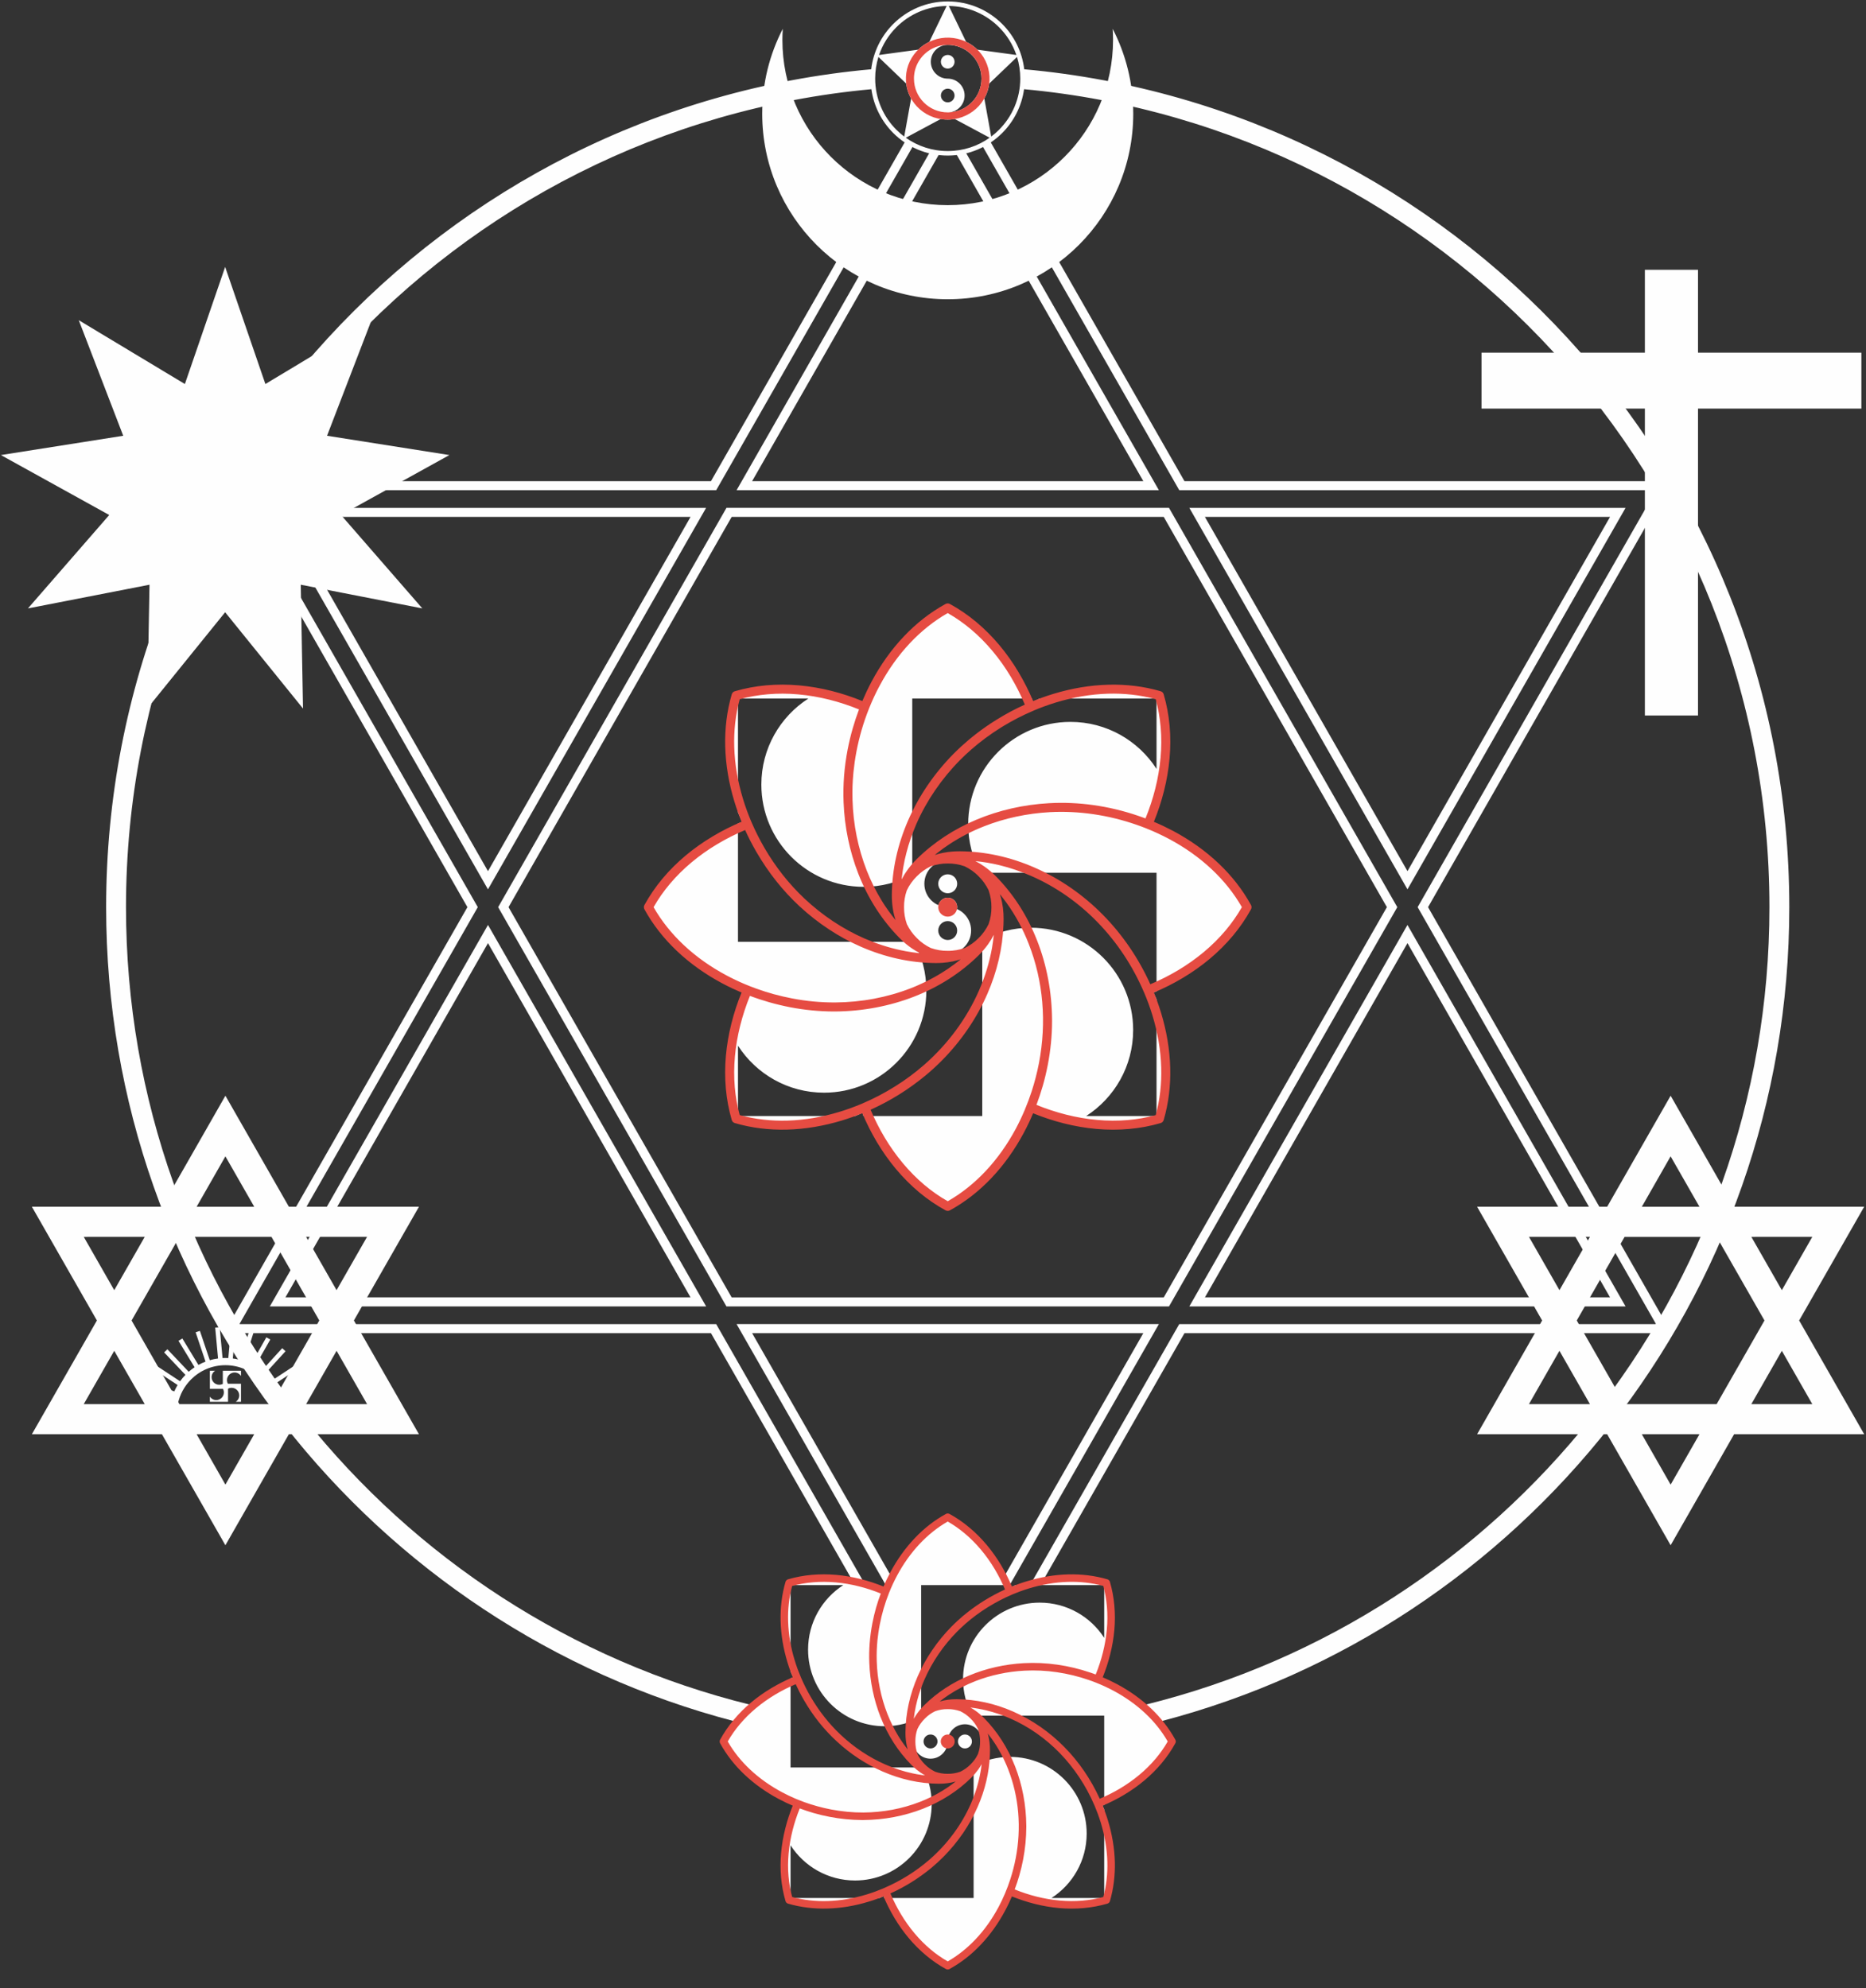
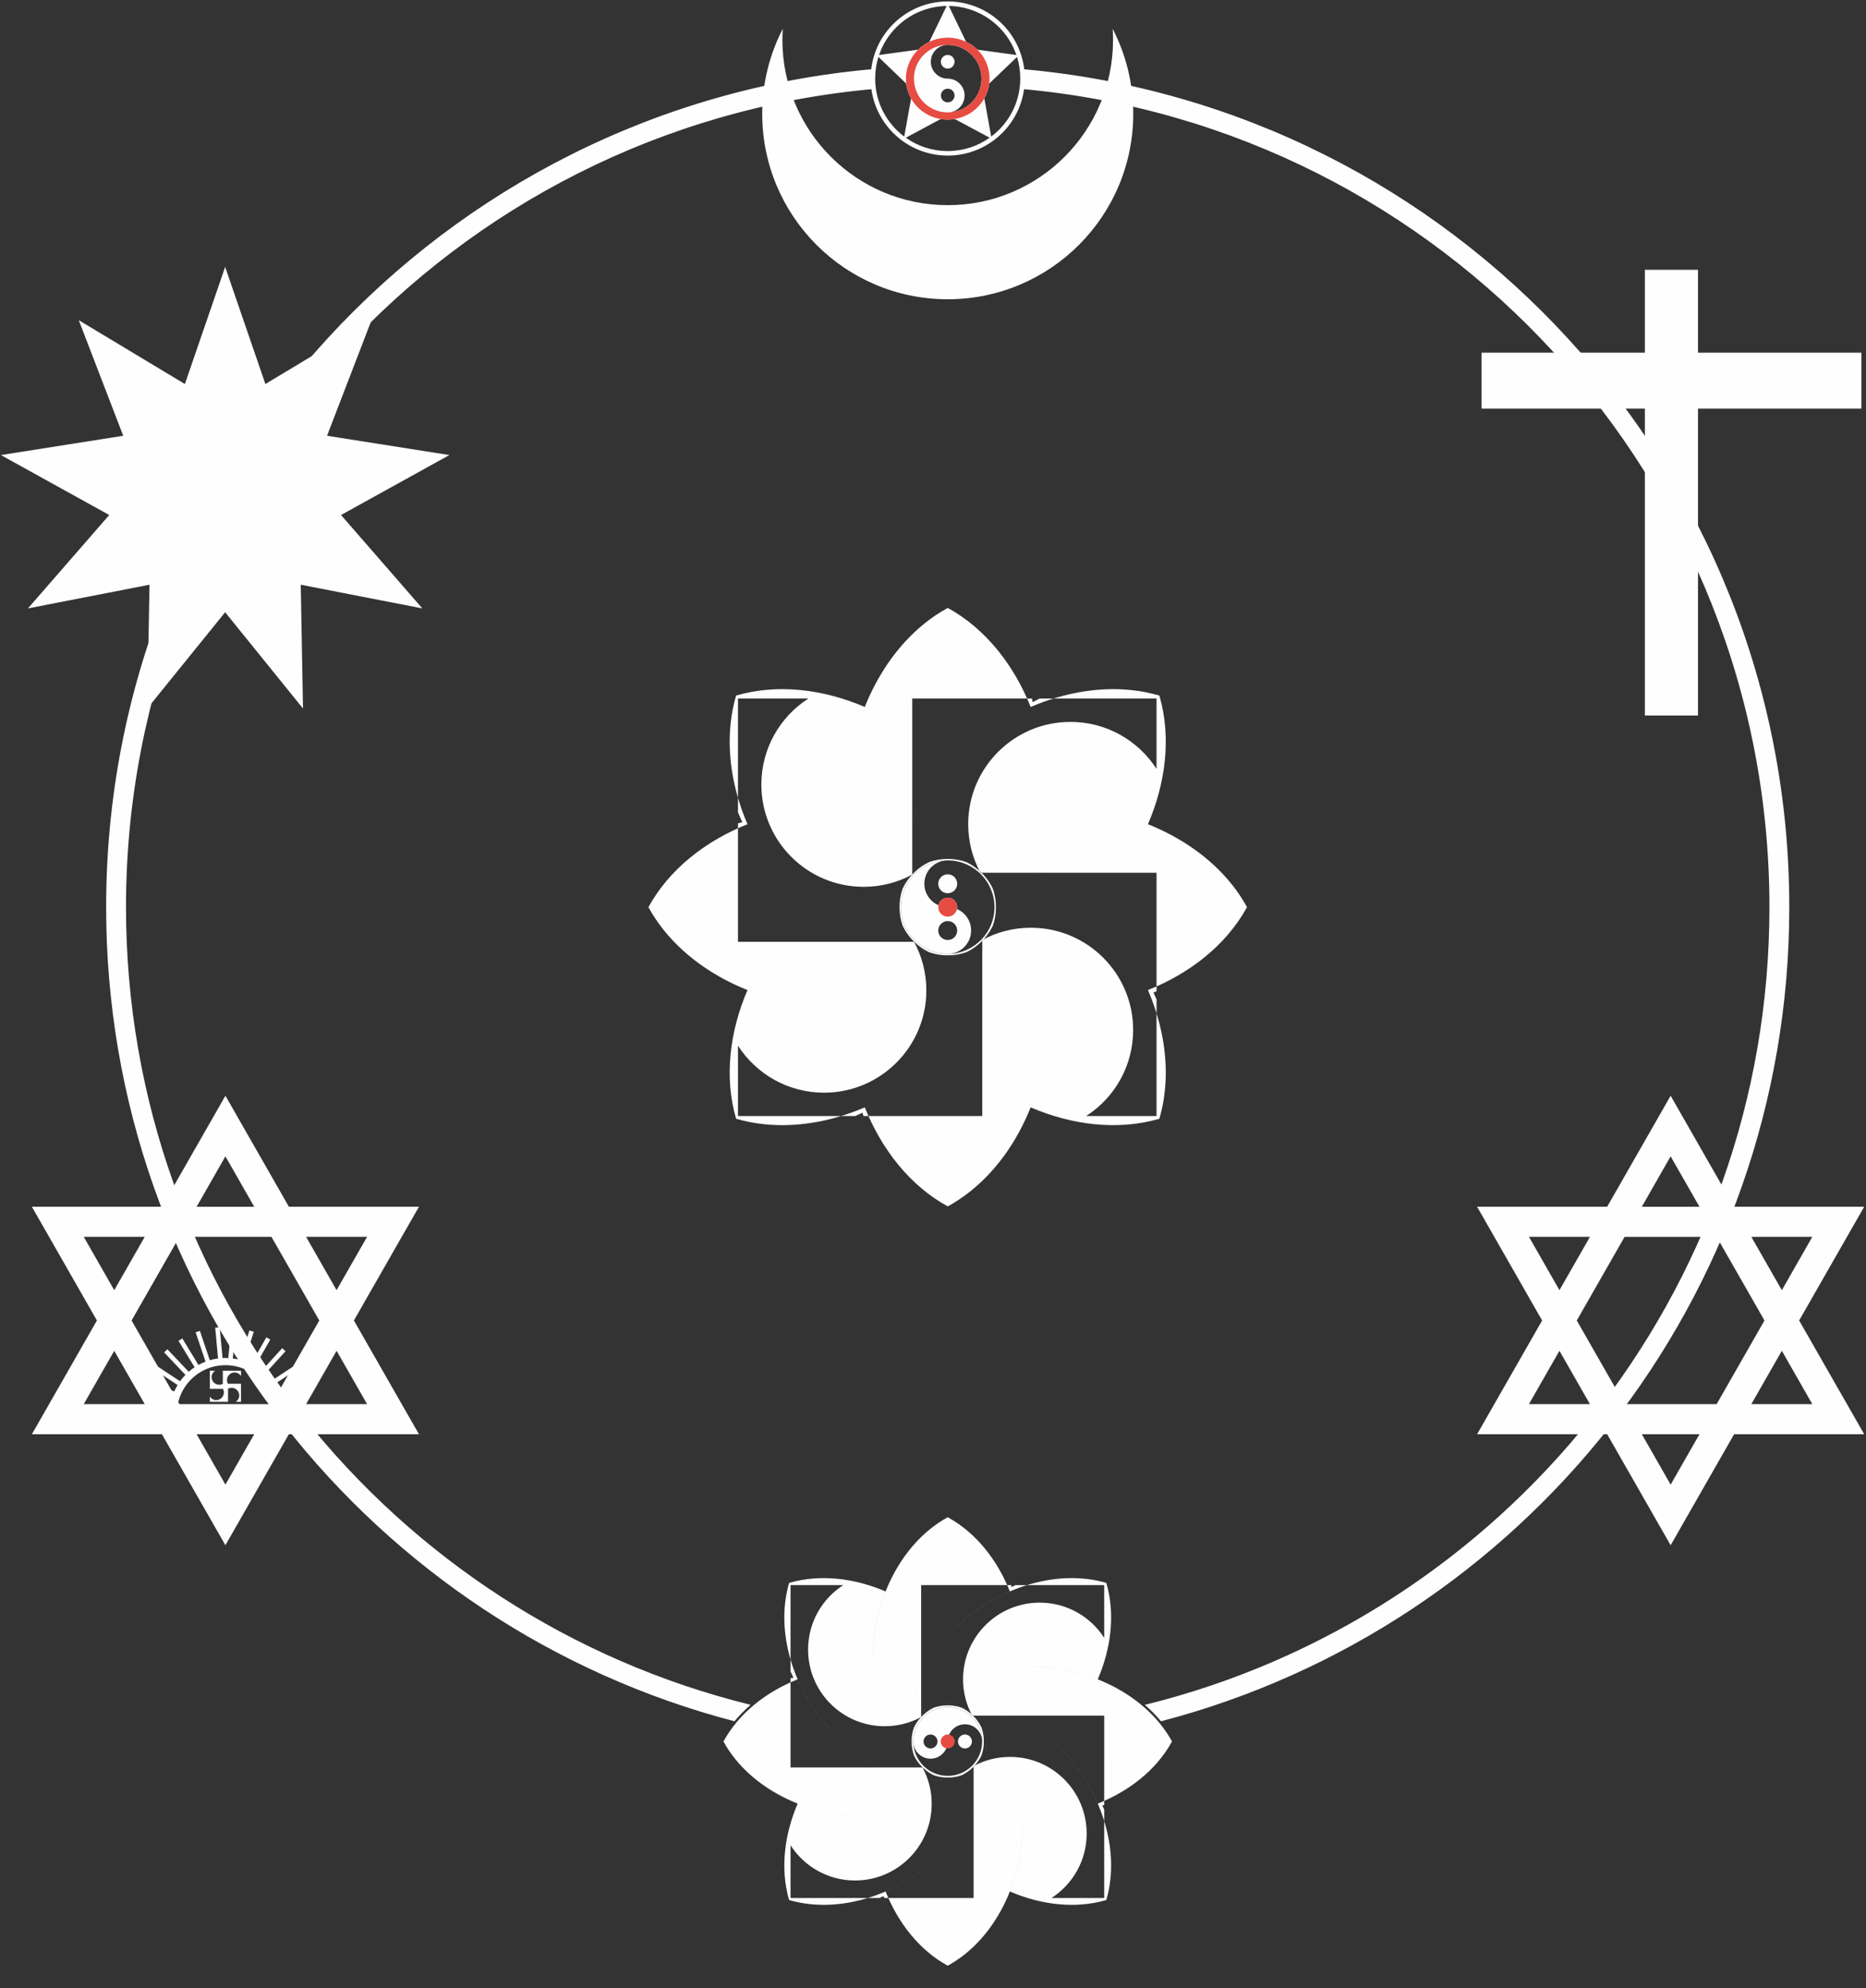
<svg xmlns="http://www.w3.org/2000/svg" width="76" height="81" viewBox="0 0 76 81">
  <rect x="0" y="0" width="76" height="81" fill="#333333" stroke="none" />
  <g fill="none" fill-rule="evenodd">
    <g>
      <g>
        <g>
          <path fill="#FEFEFE" d="M41.709 3.634C58.734 5.203 72.067 19.52 72.067 36.955c0 15.716-10.834 28.9-25.44 32.496.238.205.46.428.658.669 14.724-3.846 25.591-17.236 25.591-33.165 0-17.879-13.69-32.557-31.16-34.133-.085-.716-.412-1.36-.896-1.844-.569-.568-1.353-.92-2.22-.92-.867 0-1.652.352-2.22.92-.485.485-.812 1.128-.897 1.844-17.47 1.576-31.16 16.254-31.16 34.133 0 15.93 10.867 29.32 25.591 33.165.2-.24.42-.464.658-.67-14.606-3.595-25.44-16.779-25.44-32.495 0-17.435 13.333-31.752 30.359-33.321.096.692.418 1.313.889 1.784.568.568 1.353.92 2.22.92.867 0 1.651-.352 2.22-.92.47-.471.793-1.092.889-1.784zm-2.831.258c0-.154-.125-.279-.278-.279-.154 0-.279.125-.279.279 0 .154.125.278.279.278.153 0 .278-.124.278-.278zm-.297-2.063h.038c.026 0 .051.001.077.003l.044.004c.694.07 1.235.656 1.235 1.368 0 .742-.587 1.346-1.322 1.374l-.033.001c.37-.01.667-.314.667-.688 0-.38-.308-.687-.687-.687-.38 0-.688-.308-.688-.688 0-.373.298-.677.669-.687zm.297.687c0-.154-.125-.278-.278-.278-.154 0-.279.124-.279.278 0 .154.125.279.279.279.153 0 .278-.125.278-.279zM38.644.243l.704 1.459c.139.065.268.149.384.25.026.023.052.047.077.072l1.587.216c-.147-.43-.391-.817-.707-1.132-.525-.525-1.247-.853-2.045-.865zm2.779 2.077L40.29 3.405c-.015.118-.043.235-.083.346-.031.09-.07.175-.117.258l.28 1.555c.113-.085.22-.177.318-.276.535-.535.866-1.274.866-2.09 0-.306-.046-.6-.132-.878zm-1.116 3.29l-1.419-.761c-.062.01-.126.018-.19.022h-.002c-.13.008-.26 0-.387-.02l-1.416.76c.482.341 1.07.542 1.707.542.636 0 1.225-.2 1.707-.543zm-3.479-.046l.28-1.55c-.015-.026-.029-.052-.042-.08-.082-.165-.135-.344-.158-.53l-1.13-1.084c-.087.277-.133.572-.133.878 0 .816.33 1.555.865 2.09.1.099.206.191.318.276zM35.803 2.24l1.594-.217c.133-.131.287-.239.453-.319l.706-1.461c-.799.012-1.52.34-2.046.865-.315.315-.56.701-.707 1.132z" transform="translate(-682 -167) translate(671 118) translate(11 49)" />
-           <path fill="#FEFEFE" d="M38.277 6.23l-7.644 13.371h15.933L38.897 6.186l.57-.07.827-.419 7.948 13.904h19.841l-.622 1.09-9.298 16.264 9.92 17.354h-19.84l-5.714 9.995c-.164.031-.327.069-.488.113l5.988-10.476h19.42l-9.71-16.986 9.402-16.447.308-.539H48.03L39.966 5.863l-.5.253-.173.021L47.2 19.969H30l7.91-13.84-.592-.163-.102-.07-8.046 14.073H9.75l9.71 16.986-9.402 16.447-.308.54h19.42l5.988 10.475c-.161-.044-.324-.082-.487-.113l-5.714-9.995H9.117l9.92-17.354-9.92-17.354h19.84l7.956-13.917.405.282.959.264zM29.8 21.058h17.598l9.088 15.897-9.088 15.898H29.8l-9.088-15.898 9.088-15.897zM19.875 38.42l8.25 14.432h-16.5l8.25-14.432zm29.2 14.432l8.25-14.432 8.25 14.432h-16.5zM36.269 64.169l-5.636-9.86h15.933l-5.636 9.86c.069.132.133.267.193.404L47.2 53.94H30l6.077 10.632c.06-.137.124-.272.192-.404zm21.056-28.68l-8.25-14.431h16.5l-8.25 14.431zm-29.2-14.431l-8.25 14.431-8.25-14.431h16.5zm1.463-.369l-9.299 16.266 9.299 16.266h18.024l9.298-16.266-9.298-16.266H29.588zM19.875 37.68L10.99 53.22H28.76l-8.884-15.54zM48.44 53.22h17.767l-8.883-15.54-8.884 15.54zm8.884-16.99l8.883-15.54H48.441l8.884 15.54zM28.759 20.69H10.99l8.884 15.54 8.884-15.54z" transform="translate(-682 -167) translate(671 118) translate(11 49)" />
          <path fill="#FEFEFE" d="M38.6 28.456h-1.445v7.171c-.589.32-1.263.5-1.98.5-2.3 0-4.166-1.865-4.166-4.166 0-1.471.763-2.764 1.915-3.505h-2.867v4.636l.175.404-.175.045v4.826h7.172c.318.589.5 1.263.5 1.98 0 2.3-1.866 4.166-4.166 4.166-1.472 0-2.765-.763-3.506-1.915v2.867h4.772l.297-.135.045.135h4.835v-7.172c.59-.318 1.264-.5 1.98-.5 2.301 0 4.166 1.866 4.166 4.166 0 1.472-.763 2.765-1.915 3.506h2.867v-4.753l-.125-.28.125-.046v-4.832h-7.171c-.319-.59-.5-1.264-.5-1.98 0-2.301 1.865-4.166 4.166-4.166 1.471 0 2.764.763 3.505 1.915v-2.867h-4.761l-.285.15-.025-.15H38.6zm0 6.595c-1.052 0-1.904.853-1.904 1.904 0 1.052.852 1.904 1.904 1.904H38.673c1.018-.04 1.831-.877 1.831-1.904 0-1.035-.826-1.877-1.855-1.904h-.05zm-8.62-6.716c1.707-.498 3.577-.251 5.242.465-.46 1.151-.695 2.39-.688 3.571.013 2.093.749 4.208 2.235 5.713.546.554 1.185.841 1.83.833.257.004.512-.04.76-.128-.361.173-.786.262-1.256.26-2.115-.015-4.13-.99-5.62-2.46-2.068-2.043-3.342-5.378-2.503-8.254zm-3.57 8.62c.854-1.56 2.351-2.707 4.034-3.378.49 1.139 1.2 2.182 2.04 3.012 1.489 1.47 3.504 2.445 5.62 2.46.778.004 1.433-.244 1.883-.706.184-.18.333-.39.447-.628-.134.378-.371.741-.705 1.071-1.506 1.486-3.62 2.222-5.713 2.235-2.907.018-6.166-1.439-7.607-4.066zm3.57 8.62c-.498-1.708-.252-3.577.464-5.242 1.152.46 2.391.695 3.572.688 2.093-.013 4.207-.749 5.713-2.235.554-.547.841-1.186.833-1.83.003-.257-.04-.512-.128-.76.173.361.262.786.259 1.256-.014 2.115-.989 4.13-2.46 5.62-2.042 2.068-5.377 3.342-8.253 2.503zm8.62 3.57c-1.56-.855-2.707-2.351-3.378-4.034 1.139-.49 2.182-1.2 3.012-2.04 1.47-1.489 2.445-3.504 2.459-5.62.005-.778-.244-1.433-.706-1.883-.178-.184-.39-.333-.627-.447.378.134.741.371 1.07.705 1.487 1.506 2.223 3.62 2.236 5.713.018 2.907-1.44 6.166-4.066 7.607zm8.62-3.57c-1.708.498-3.577.251-5.242-.464.459-1.152.695-2.391.688-3.572-.013-2.093-.75-4.207-2.235-5.713-.547-.554-1.186-.841-1.831-.833-.256-.003-.511.04-.76.128.362-.173.787-.262 1.256-.259 2.116.014 4.13.989 5.62 2.46 2.068 2.042 3.343 5.377 2.504 8.253zm3.57-8.62c-.855 1.56-2.351 2.707-4.035 3.378-.49-1.139-1.199-2.182-2.039-3.012-1.49-1.47-3.504-2.445-5.62-2.459-.778-.005-1.433.244-1.884.706-.183.178-.333.39-.446.627.134-.378.37-.741.705-1.071 1.505-1.486 3.62-2.222 5.713-2.235 2.906-.018 6.166 1.439 7.606 4.066zm-3.57-8.62c.498 1.708.251 3.577-.465 5.242-1.124-.448-2.36-.695-3.571-.688-2.093.013-4.208.75-5.713 2.235l-.027.027c-.48.489-.815 1.1-.806 1.804-.004.256.04.511.128.76-.173-.362-.262-.787-.26-1.256.015-2.116.99-4.13 2.46-5.62 2.043-2.068 5.378-3.343 8.254-2.504zm-8.62-3.57c1.56.855 2.707 2.351 3.378 4.035-1.14.49-2.182 1.199-3.012 2.039-1.47 1.49-2.445 3.504-2.46 5.62-.004.778.244 1.433.706 1.884.179.183.39.333.628.446-.378-.134-.741-.37-1.071-.705-1.486-1.505-2.222-3.62-2.235-5.713-.018-2.906 1.439-6.166 4.066-7.606zM38.6 64.573h-1.083v5.375c-.441.238-.947.374-1.484.374-1.724 0-3.121-1.397-3.121-3.122 0-1.102.571-2.071 1.434-2.627h-2.148v3.521l.119.252-.119.021V72.001h5.374c.24.441.375.946.375 1.483 0 1.725-1.398 3.122-3.122 3.122-1.102 0-2.072-.572-2.627-1.435v2.149h3.62l.172-.079.024.079H39.654v-5.375c.441-.238.947-.374 1.484-.374 1.724 0 3.121 1.398 3.121 3.122 0 1.102-.571 2.071-1.434 2.627h2.148v-3.606l-.077-.162.077-.021V69.892h-5.374c-.24-.44-.375-.946-.375-1.483 0-1.724 1.398-3.122 3.122-3.122 1.103 0 2.072.572 2.627 1.435v-2.149H41.36l-.159.08-.013-.08H38.6zm1.402 6.351c-.01-.766-.634-1.383-1.402-1.383-.774 0-1.402.627-1.402 1.402v.018l.001.035c.029.75.645 1.348 1.4 1.348.763 0 1.383-.608 1.402-1.365v-.036-.019zm-7.862-6.441c1.28-.373 2.68-.188 3.928.348-.344.863-.52 1.792-.515 2.677.01 1.568.561 3.152 1.675 4.28.41.416.888.631 1.372.625.192.002.383-.03.57-.096-.272.13-.59.196-.942.194-1.585-.01-3.096-.74-4.212-1.843-1.55-1.53-2.505-4.03-1.876-6.185zm-2.675 6.46c.64-1.17 1.762-2.03 3.023-2.532.367.854.899 1.635 1.528 2.257 1.116 1.102 2.627 1.833 4.212 1.843.583.004 1.074-.182 1.412-.529.137-.134.25-.292.334-.47-.1.283-.278.556-.528.803-1.128 1.113-2.713 1.665-4.281 1.674-2.178.014-4.621-1.078-5.7-3.046zm2.675 6.46c-.373-1.28-.188-2.681.348-3.929.863.344 1.792.521 2.677.515 1.568-.01 3.153-.56 4.28-1.674.416-.41.631-.889.625-1.372.003-.192-.03-.383-.096-.57.13.272.197.59.194.942-.01 1.585-.74 3.095-1.843 4.211-1.53 1.55-4.03 2.505-6.185 1.876zm6.46 2.675c-1.17-.641-2.029-1.762-2.532-3.024.854-.367 1.636-.898 2.257-1.528 1.102-1.116 1.833-2.626 1.843-4.211.004-.584-.182-1.075-.528-1.412-.134-.138-.292-.25-.47-.335.282.1.555.278.802.529 1.113 1.128 1.665 2.712 1.675 4.28.013 2.179-1.078 4.622-3.047 5.7zm6.46-2.676c-1.28.374-2.681.189-3.929-.348.344-.863.521-1.791.516-2.676-.01-1.569-.562-3.153-1.675-4.281-.41-.416-.889-.63-1.372-.625-.192-.002-.383.03-.57.096.272-.13.59-.196.942-.194 1.585.01 3.095.74 4.211 1.843 1.55 1.53 2.505 4.03 1.876 6.185zm2.675-6.46c-.64 1.17-1.762 2.03-3.024 2.532-.367-.853-.898-1.635-1.528-2.257-1.116-1.102-2.626-1.833-4.211-1.843-.583-.004-1.074.183-1.412.529-.137.134-.25.292-.335.47.1-.283.278-.555.529-.803 1.128-1.113 2.712-1.664 4.28-1.674 2.179-.014 4.622 1.078 5.701 3.047zm-2.676-6.459c.374 1.28.189 2.68-.348 3.928-.842-.336-1.768-.52-2.676-.515-1.569.01-3.153.56-4.281 1.674l-.02.02c-.36.367-.611.825-.605 1.353-.002.191.03.383.096.569-.13-.271-.196-.59-.194-.941.01-1.586.741-3.096 1.843-4.212 1.53-1.55 4.03-2.505 6.185-1.876zm-6.46-2.676c1.17.641 2.03 1.763 2.532 3.024-.853.367-1.635.899-2.257 1.528-1.102 1.116-1.832 2.626-1.843 4.212-.004.583.183 1.074.529 1.411.134.138.292.25.47.335-.283-.1-.555-.278-.802-.528-1.114-1.129-1.665-2.713-1.675-4.281-.014-2.179 1.078-4.621 3.047-5.7zM9.17 10.874L10.809 15.644 15.131 13.044 13.32 17.752 18.303 18.538 13.89 20.98 17.201 24.785 12.25 23.82 12.341 28.863 9.17 24.941 5.998 28.863 6.089 23.82 1.138 24.785 4.449 20.98.036 18.538 5.019 17.752 3.208 13.044 7.53 15.644zM66.994 10.991L69.158 10.991 69.158 14.367 75.812 14.367 75.812 16.644 69.158 16.644 69.158 29.147 66.994 29.147 66.994 16.644 60.34 16.644 60.34 14.367 66.994 14.367zM45.318 1.174c.535 1.037.838 2.213.838 3.46 0 4.174-3.383 7.557-7.556 7.557s-7.556-3.383-7.556-7.556c0-1.248.302-2.424.838-3.461-.01.149-.016.299-.016.45 0 3.72 3.015 6.734 6.734 6.734s6.733-3.015 6.733-6.734c0-.151-.005-.301-.015-.45M9.181 47.106L8.008 49.16h2.347L9.18 47.106zm-1.874 3.28l-1.948 3.407L7.307 57.2h3.749l1.948-3.407-1.948-3.407h-3.75zm-2.654 4.642L3.411 57.2h2.484l-1.242-2.172zm7.815 2.172h2.483l-1.242-2.172-1.241 2.172zM9.18 60.48l1.174-2.053H8.008l1.173 2.052zm4.528-7.922l1.242-2.172h-2.483l1.241 2.172zm-7.814-2.172H3.411l1.242 2.172 1.242-2.172zm10.645-.31l-2.125 3.717 2.65 4.634h-5.299l-2.585 4.522-2.585-4.522H1.298l.525-.918 2.124-3.716-2.649-4.634h5.298l2.585-4.522 2.585 4.522h5.298l-.524.917zM68.042 47.106L66.87 49.16h2.347l-1.174-2.053zm-1.874 3.28l-1.948 3.407 1.948 3.407h3.749l1.948-3.407-1.948-3.407h-3.75zm-2.654 4.642L62.272 57.2h2.484l-1.242-2.172zM71.33 57.2h2.483l-1.241-2.172-1.242 2.172zm-3.287 3.28l1.174-2.053h-2.347l1.173 2.052zm4.529-7.922l1.241-2.172H71.33l1.242 2.172zm-7.815-2.172h-2.484l1.242 2.172 1.242-2.172zm10.645-.31l-2.125 3.717 2.65 4.634h-5.299l-2.585 4.522-2.585-4.522H60.16l.525-.918 2.124-3.716-2.649-4.634h5.298l2.585-4.522 2.585 4.522h5.298l-.524.917z" transform="translate(-682 -167) translate(671 118) translate(11 49)" />
          <path fill="#FEFEFE" d="M7.031 56.854l-1.174-.457.066-.171 1.175.457c.04-.09.085-.178.135-.262l-1.053-.693.1-.153 1.054.693c.066-.092.14-.18.218-.26l-.867-.915.133-.127.867.915c.076-.066.156-.127.24-.183l-.655-1.077.157-.095.654 1.077c.093-.051.19-.096.29-.134l-.403-1.195.174-.058.402 1.194c.11-.032.222-.056.337-.07l-.116-1.256.183-.017.116 1.256.117-.003c.04 0 .079 0 .118.003l.116-1.256.183.017-.116 1.255c.101.014.2.034.298.06l.38-1.201.176.055-.38 1.202c.092.034.182.073.27.118l.623-1.095.16.09-.624 1.096c.09.057.177.12.26.189l.849-.932.136.124-.85.932.009.008c.087.088.167.182.24.283l1.053-.693.1.153-1.053.693c.051.084.096.172.136.262l1.175-.457.066.171-1.174.457c.038.112.068.227.088.346h-.3c-.077-.389-.27-.737-.54-1.007-.358-.358-.852-.579-1.399-.579-.546 0-1.04.221-1.399.58-.27.27-.462.617-.54 1.006h-.3c.021-.119.05-.234.09-.346" transform="translate(-682 -167) translate(671 118) translate(11 49)" />
          <path fill="#FEFEFE" d="M9.075 55.84v.534c-.043.024-.094.037-.147.037-.17 0-.31-.139-.31-.31 0-.109.057-.205.143-.26h-.213v.737h.533c.024.043.037.094.037.147 0 .17-.139.31-.31.31-.109 0-.205-.057-.26-.143v.213h.74v-.533c.043-.024.093-.037.146-.037.171 0 .31.139.31.31 0 .109-.057.205-.142.26h.213v-.736h-.533c-.024-.044-.037-.094-.037-.148 0-.17.138-.31.31-.31.109 0 .205.057.26.143v-.213h-.74z" transform="translate(-682 -167) translate(671 118) translate(11 49)" />
          <path fill="#E64C42" d="M37.329 2.093c.15-.165.33-.297.527-.392.198-.094.414-.15.64-.165h.002c.225-.013.45.018.66.089.21.07.406.18.574.327.17.147.305.324.402.52.096.196.153.411.166.635.013.222-.019.44-.092.644-.073.205-.186.396-.337.563-.15.164-.33.296-.53.391-.2.095-.418.152-.642.166h-.003c-.225.013-.448-.018-.656-.088-.21-.071-.404-.181-.572-.328-.17-.147-.305-.324-.402-.52-.097-.196-.154-.411-.167-.635-.012-.223.02-.44.092-.645.073-.205.187-.395.338-.562zm1.22-.264c-.059.002-.116.008-.172.017h-.001c-.045.008-.088.017-.131.028l-.003.001c-.032.009-.064.019-.095.03l-.031.01c-.031.012-.062.025-.092.04l-.03.013-.002.002-.027.013-.002.001-.027.015h-.002l-.027.016-.002.001-.026.016h-.001l-.027.018h-.002l-.025.018-.002.001-.025.018-.002.001-.025.018-.001.001-.024.02-.003.001-.023.02c-.009.006-.016.013-.024.02l-.006.005-.019.017-.004.004-.02.019-.003.002-.02.02-.003.004-.02.02-.003.003-.02.021-.002.003-.02.022-.001.003-.018.021-.006.008-.015.018-.006.008-.014.018-.005.007-.014.02-.005.007-.014.02-.006.01-.012.017-.006.01-.011.019-.006.009-.01.018-.008.014-.009.015-.007.014-.008.015-.007.014-.008.016-.005.011-.01.02-.003.008-.01.022-.006.016-.006.014-.007.019-.005.013-.005.016-.006.016-.005.016-.005.016-.005.017-.005.015-.005.018-.003.015-.004.013-.005.02v.001l-.007.031v.001l-.004.02-.002.013v.002l-.006.032v.002l-.004.032v.002l-.004.033-.004.035-.002.035-.001.035v.036c0 .76.615 1.375 1.375 1.375h.019l.033-.001c.736-.028 1.323-.633 1.323-1.374 0-.713-.541-1.298-1.235-1.369l-.044-.003-.009-.001h-.008l-.017-.001H38.65v-.001h-.101zm.062.006h-.06.06z" transform="translate(-682 -167) translate(671 118) translate(11 49)" />
          <path fill="#FEFEFE" d="M40.002 70.924c-.01-.766-.634-1.383-1.402-1.383-.774 0-1.402.627-1.402 1.402v.018c.01.378.32.683.701.683.387 0 .7-.314.7-.701 0-.387.315-.701.702-.701.38 0 .69.304.7.682zm-.701.302c.157 0 .284-.127.284-.283 0-.157-.127-.284-.284-.284-.157 0-.284.127-.284.284 0 .156.127.283.284.283zm-1.402 0c.157 0 .284-.127.284-.283 0-.157-.127-.284-.284-.284-.157 0-.284.127-.284.284 0 .156.127.283.284.283z" transform="translate(-682 -167) translate(671 118) translate(11 49)" />
          <path fill="#E64C42" d="M38.6 70.659c.157 0 .284.127.284.284 0 .156-.127.283-.284.283-.157 0-.284-.127-.284-.283 0-.157.127-.284.284-.284" transform="translate(-682 -167) translate(671 118) translate(11 49)" />
          <path fill="#FEFEFE" d="M38.985 37.908c0-.214-.172-.386-.385-.386-.213 0-.386.172-.386.386 0 .213.173.385.386.385.213 0 .385-.172.385-.385zM38.6 35.05c-1.052 0-1.904.853-1.904 1.904 0 1.052.852 1.904 1.904 1.904h.025c.514-.013.927-.434.927-.952 0-.525-.426-.952-.952-.952s-.952-.426-.952-.952.426-.952.952-.952zm.385.952c0-.213-.172-.385-.385-.385-.213 0-.386.172-.386.385 0 .213.173.386.386.386.213 0 .385-.173.385-.386z" transform="translate(-682 -167) translate(671 118) translate(11 49)" />
          <path fill="#FEFEFE" d="M38.214 36.955c0-.212.173-.385.386-.385.213 0 .385.173.385.385 0 .213-.172.386-.385.386-.213 0-.386-.173-.386-.386" transform="translate(-682 -167) translate(671 118) translate(11 49)" />
          <path fill="#E64C42" d="M38.214 36.955c0-.212.173-.385.386-.385.213 0 .385.173.385.385 0 .213-.172.386-.385.386-.213 0-.386-.173-.386-.386" transform="translate(-682 -167) translate(671 118) translate(11 49)" />
-           <path fill="#E64C42" d="M38.688 24.604c.38.208.737.454 1.069.73.344.287.66.606.95.951.284.34.543.707.773 1.092.226.378.426.774.598 1.182.125-.051.254-.1.385-.147.147-.053.295-.102.445-.147.734-.223 1.492-.354 2.248-.372.715-.018 1.427.065 2.115.266.03.009.058.025.079.047.022.022.038.05.046.08.122.416.2.841.24 1.27.04.447.038.896-.002 1.343-.04.444-.115.886-.225 1.32-.107.428-.246.849-.413 1.259.127.053.253.11.376.167.14.067.28.137.419.21.677.363 1.306.807 1.853 1.328.518.493.963 1.056 1.307 1.684.016.028.023.058.023.088 0 .03-.008.061-.023.088-.208.38-.454.737-.73 1.069-.287.344-.606.66-.951.95-.34.285-.707.543-1.092.774-.378.226-.774.425-1.182.597.051.126.1.254.147.385.053.147.102.296.147.445.223.734.354 1.493.372 2.248.018.715-.066 1.428-.266 2.115-.01.031-.026.058-.047.08-.022.021-.05.037-.08.046-.416.121-.841.2-1.27.238-.447.041-.896.04-1.343 0-.444-.04-.886-.116-1.32-.225-.428-.107-.849-.247-1.259-.413-.053.127-.11.252-.167.376-.067.14-.137.28-.211.418-.362.677-.806 1.306-1.327 1.853-.493.518-1.056.963-1.684 1.308-.028.015-.058.022-.088.022-.03 0-.061-.007-.088-.022-.38-.209-.737-.454-1.069-.73-.344-.288-.66-.607-.95-.952-.285-.34-.543-.707-.774-1.092-.226-.378-.425-.774-.597-1.182-.126.051-.254.1-.385.147-.147.053-.296.102-.445.148-.734.222-1.493.353-2.248.372-.715.017-1.428-.066-2.115-.267-.031-.009-.058-.025-.08-.047-.021-.022-.037-.05-.046-.08-.121-.416-.2-.841-.239-1.27-.04-.446-.039-.896.001-1.343.04-.444.116-.886.225-1.32.107-.428.246-.849.413-1.258-.127-.054-.252-.11-.376-.168-.14-.066-.28-.136-.418-.21-.677-.363-1.306-.806-1.853-1.328-.518-.493-.964-1.056-1.308-1.683-.015-.029-.023-.059-.023-.089s.008-.06.023-.088c.209-.38.454-.737.73-1.069.287-.344.607-.66.952-.95.34-.284.706-.543 1.092-.773.378-.227.774-.426 1.182-.598-.051-.126-.1-.254-.148-.385-.052-.147-.102-.295-.147-.445-.223-.734-.353-1.492-.372-2.248-.017-.715.066-1.427.267-2.115.009-.03.025-.058.046-.079.023-.022.05-.038.08-.046.416-.122.842-.2 1.271-.24.446-.04.896-.038 1.343.001.444.04.886.116 1.32.225.428.108.849.247 1.258.414.054-.127.11-.253.168-.376.066-.14.136-.28.21-.419.362-.677.806-1.306 1.328-1.853.493-.518 1.055-.963 1.683-1.307.029-.016.059-.023.089-.023s.06.008.088.023zm3.417 4.34v.001l-.054.024c-.205.087-.405.182-.6.282-.197.101-.39.21-.58.324-.023.015-.098.057-.109.067-.215.135-.424.277-.624.425-.202.15-.396.306-.582.468l-.002.003c-.078.068-.155.138-.232.21-.077.072-.152.145-.225.22-.373.377-.713.79-1.013 1.229-.295.432-.551.89-.76 1.367l-.017.04c-.078.182-.15.368-.215.556-.065.187-.122.375-.17.564l-.003.01c-.024.093-.047.19-.07.29-.02.097-.04.195-.056.292l-.017.104-.016.103-.025.197-.012.108.002-.003c.03-.059.062-.116.095-.173l.035-.057c.01-.017.023-.035.037-.056.063-.097.132-.19.207-.28.074-.09.155-.18.243-.266.698-.688 1.523-1.22 2.415-1.596.939-.396 1.953-.621 2.973-.677.607-.034 1.214-.006 1.814.079.611.086 1.215.232 1.801.431.06.02.122.042.184.065l.126.046c.16-.393.294-.798.397-1.208.105-.417.178-.84.216-1.265.037-.416.04-.832.004-1.244-.033-.385-.099-.767-.2-1.14-.634-.174-1.29-.243-1.948-.224-.708.022-1.42.146-2.11.355-.161.05-.323.103-.483.162-.142.052-.284.108-.426.168zm-5.169 8.703c.052.107.112.207.179.301.067.095.143.183.225.263l.004.004c.04.041.083.081.127.12.045.037.091.073.139.107.047.034.096.065.146.095.05.03.101.057.154.082.113.04.227.069.341.088.116.02.231.029.347.027h.004c.057 0 .115-.001.174-.006.06-.005.118-.012.176-.022.058-.01.115-.022.171-.036.056-.015.112-.032.168-.051.107-.052.208-.112.302-.179.094-.067.182-.143.263-.225 0-.002.002-.003.003-.004.042-.04.082-.083.12-.127.038-.045.074-.091.108-.139.033-.047.065-.096.095-.146.029-.05.056-.101.082-.154.04-.113.069-.227.088-.341.02-.116.028-.232.027-.347v-.004c0-.057-.002-.115-.006-.175-.005-.058-.012-.117-.022-.175-.01-.058-.022-.115-.037-.171-.014-.056-.031-.112-.05-.168-.053-.107-.112-.208-.18-.302-.067-.094-.142-.182-.225-.263l-.003-.003c-.04-.042-.083-.082-.128-.12-.044-.038-.09-.074-.138-.108-.047-.034-.096-.065-.147-.095-.05-.029-.1-.056-.153-.082-.113-.04-.227-.069-.342-.088-.115-.02-.23-.028-.346-.027h-.005c-.056 0-.114.002-.174.006-.059.005-.117.012-.175.022-.058.01-.115.022-.172.037-.056.014-.112.031-.168.05-.107.052-.207.112-.301.18-.095.067-.183.142-.263.225l-.004.003c-.041.04-.081.083-.12.128-.037.044-.073.09-.107.138-.034.048-.067.098-.097.149-.029.05-.057.104-.084.16-.038.109-.066.22-.085.335-.019.112-.028.227-.026.344v.005c0 .056.001.114.006.174.004.059.012.117.021.175.01.058.022.115.037.172.015.056.032.112.051.168zm-.225.638c-.023-.023-.052-.048-.073-.072-.365-.37-.685-.774-.962-1.206-.286-.446-.525-.92-.718-1.414-.179-.458-.318-.932-.418-1.416-.102-.49-.162-.99-.182-1.49-.007-.18-.01-.36-.006-.54.004-.181.012-.36.026-.539.014-.177.033-.356.057-.536.025-.18.054-.359.088-.537.056-.287.124-.573.205-.856.075-.26.16-.52.258-.779-.394-.16-.798-.294-1.208-.397-.417-.105-.841-.178-1.266-.216-.415-.037-.831-.04-1.243-.004-.386.033-.767.099-1.14.2-.174.634-.244 1.29-.224 1.948.021.708.146 1.42.355 2.11.049.161.103.323.162.483.052.142.108.284.167.426l.024.054c.077.178.158.353.244.523.087.173.179.343.275.509.223.384.473.753.748 1.102.27.342.564.665.88.963.362.34.752.652 1.166.927.407.271.837.508 1.283.703.24.104.483.197.73.277.247.08.498.148.755.202l.197.04.066.011c.148.026.296.047.443.063l.072.007c-.117-.059-.233-.127-.346-.206-.142-.098-.281-.212-.415-.34zm-1.315-9.428l-.008.022c-.11.277-.208.56-.292.847-.084.289-.155.582-.212.878-.027.144-.052.288-.073.432-.02.145-.038.29-.052.43-.018.188-.03.374-.037.56-.006.187-.006.374 0 .561.014.494.07.988.168 1.474.097.477.233.946.41 1.399.084.214.177.426.28.632.1.202.21.4.329.594l.063.102.066.102.003.004c.099.149.202.292.31.432.04.053.082.105.124.157-.02-.062-.039-.126-.055-.19-.046-.18-.074-.366-.088-.552l-.007-.142-.002-.141c.004-.52.063-1.033.173-1.533.113-.517.28-1.022.492-1.508.218-.498.485-.976.792-1.427.312-.457.667-.887 1.055-1.28.051-.051.102-.102.154-.151.052-.051.105-.1.157-.149.099-.09.197-.176.294-.258.1-.084.2-.166.305-.247.133-.103.267-.202.403-.297.136-.095.276-.187.42-.276l.004-.003c.196-.123.397-.238.6-.347.186-.098.375-.191.568-.278-.164-.392-.356-.772-.573-1.135-.22-.37-.469-.721-.743-1.048-.267-.32-.56-.616-.875-.882-.295-.248-.612-.472-.95-.664-.57.325-1.082.74-1.534 1.219-.486.516-.901 1.107-1.24 1.743-.08.147-.155.298-.227.452-.071.155-.139.31-.202.468zm3.732 10.222c-.104.034-.211.063-.322.086-.068.014-.137.026-.207.035-.07.01-.142.017-.213.023h-.001l-.141.007-.141.002c-.52-.004-1.033-.063-1.533-.173-.517-.113-1.022-.28-1.508-.492-.453-.198-.89-.436-1.303-.71-.42-.276-.818-.589-1.187-.93-.346-.32-.665-.666-.956-1.032-.298-.376-.568-.774-.809-1.189-.088-.152-.173-.308-.255-.467-.07-.138-.138-.28-.204-.425-.391.165-.772.357-1.135.574-.369.22-.72.469-1.047.742-.32.268-.616.56-.882.876-.249.295-.472.612-.664.95.325.57.74 1.082 1.218 1.533.516.487 1.107.902 1.743 1.242.12.064.242.126.365.184.123.06.249.116.375.17l.234.095.236.089c.237.086.478.163.72.23.243.066.49.124.738.172.294.056.591.1.89.128.291.027.584.04.876.039.53-.004 1.062-.054 1.585-.153.513-.097 1.018-.24 1.504-.43.104-.04.207-.084.31-.13.105-.045.206-.092.304-.14.104-.052.207-.106.31-.163.101-.055.202-.114.303-.176.186-.114.367-.236.542-.367.086-.065.172-.131.255-.2zm.73-.162c-.37.365-.775.685-1.206.962-.446.286-.92.525-1.414.718-.506.198-1.033.347-1.57.448-.543.103-1.098.156-1.651.16h-.073c-.29-.001-.584-.016-.878-.045-.296-.029-.592-.072-.886-.128-.287-.056-.573-.124-.856-.205-.261-.075-.521-.16-.78-.258-.16.393-.293.798-.396 1.208-.105.417-.179.841-.216 1.266-.037.415-.04.831-.005 1.243.033.386.1.767.201 1.14.634.174 1.29.243 1.947.224.709-.021 1.42-.146 2.11-.355.162-.049.323-.103.484-.162.142-.052.284-.108.425-.167l.055-.024c.454-.195.895-.427 1.314-.69.417-.262.813-.555 1.18-.877l.003-.002c.477-.418.91-.89 1.287-1.4.373-.507.691-1.053.942-1.627.124-.284.232-.575.321-.87.087-.286.157-.577.21-.874v-.004c.025-.148.046-.296.063-.443l.007-.072c-.068.134-.146.262-.233.384-.115.16-.245.31-.385.45zm.952-2.168c.033.165.052.318.06.47.009.153.007.304 0 .467-.018.48-.084.953-.193 1.415-.112.477-.269.943-.465 1.392-.218.499-.485.977-.792 1.427-.313.458-.667.887-1.056 1.28-.103.104-.21.207-.32.308-.11.101-.221.198-.333.291-.351.291-.718.556-1.102.795-.367.228-.75.432-1.15.613.165.391.356.772.573 1.134.221.37.47.721.743 1.048.268.32.56.616.875.882.296.249.612.472.95.664.57-.325 1.083-.74 1.534-1.218.486-.516.902-1.107 1.242-1.743.13-.244.249-.494.356-.748.107-.254.204-.513.29-.777.06-.189.116-.378.164-.567.049-.19.092-.382.13-.576.157-.821.204-1.657.133-2.485-.069-.806-.25-1.604-.55-2.37-.117-.3-.25-.588-.401-.868-.152-.28-.32-.55-.507-.81-.068-.093-.136-.183-.206-.272l-.061-.075c.034.105.063.213.086.323zm-.264-1.068c.368.372.692.78.972 1.214.287.447.528.923.723 1.422.199.506.348 1.033.449 1.569.103.544.155 1.099.159 1.652v.073c0 .29-.015.584-.044.878-.03.296-.072.592-.129.886-.055.287-.123.573-.204.856-.075.261-.161.521-.258.779.393.16.798.294 1.208.397.417.105.84.179 1.265.216.416.037.832.04 1.243.005.386-.033.768-.1 1.141-.201.174-.634.243-1.29.223-1.947-.02-.709-.145-1.42-.354-2.11-.05-.162-.103-.323-.162-.484-.052-.142-.108-.284-.168-.425l-.024-.055c-.454-1.057-1.093-2.023-1.886-2.839-.768-.79-1.68-1.437-2.71-1.887-.42-.183-.848-.33-1.287-.436-.32-.077-.645-.133-.975-.165.13.066.256.142.375.227.158.112.305.238.442.375zm-2.475-.85c.104-.034.212-.063.323-.086.068-.014.137-.025.207-.035.07-.01.141-.017.213-.022.046-.003.093-.006.142-.007.046-.002.093-.002.141-.002.52.003 1.033.063 1.533.172.517.113 1.022.28 1.507.492 1.055.462 1.992 1.121 2.783 1.924.803.814 1.456 1.776 1.931 2.829.392-.165.772-.356 1.135-.573.37-.221.72-.47 1.048-.743.32-.268.616-.56.881-.875.25-.296.472-.612.665-.95-.325-.57-.74-1.083-1.219-1.534-.516-.487-1.107-.902-1.743-1.242-.147-.078-.298-.154-.452-.225-.155-.072-.31-.14-.468-.202l-.021-.009-.193-.074c-.066-.025-.132-.048-.198-.071-.57-.198-1.158-.343-1.756-.43-.585-.085-1.177-.114-1.767-.083-.459.025-.917.085-1.368.182-.443.094-.879.224-1.3.389-.252.098-.5.21-.74.334-.237.122-.468.257-.69.403-.083.055-.165.112-.247.17-.079.058-.159.118-.24.182l-.107.086zM38.673 61.673c.286.157.554.341.803.55.26.215.497.455.714.714.214.256.408.53.582.82.167.28.315.573.442.874.09-.036.182-.071.275-.105.111-.04.222-.077.335-.11.551-.168 1.12-.266 1.688-.28.538-.013 1.073.05 1.59.2.026.008.048.022.066.04.018.018.032.04.039.066.09.313.15.632.179.955.03.335.03.673 0 1.009-.03.332-.087.664-.17.992-.079.316-.181.627-.304.93.09.039.18.079.268.12.105.05.21.103.315.159.508.271.98.605 1.392.996.389.371.723.794.982 1.266.013.023.02.049.02.074 0 .025-.007.05-.02.073-.156.286-.341.554-.549.803-.215.259-.455.497-.714.714-.256.214-.531.408-.821.581-.28.168-.572.315-.874.443.037.09.072.182.105.275.04.11.077.222.111.334.167.552.265 1.122.28 1.69.012.536-.05 1.072-.2 1.589-.008.026-.022.048-.04.066-.018.018-.041.031-.066.038-.313.091-.633.15-.956.18-.335.03-.673.029-1.008 0-.333-.03-.665-.088-.992-.17-.316-.08-.628-.182-.931-.304-.038.09-.079.18-.12.268-.05.105-.102.21-.158.314-.272.509-.606.981-.997 1.392-.37.39-.794.724-1.266.983-.023.013-.048.019-.073.019-.026 0-.051-.007-.074-.019-.285-.156-.553-.341-.803-.55-.258-.215-.497-.455-.714-.714-.214-.255-.408-.53-.581-.82-.167-.28-.315-.572-.443-.874-.09.037-.181.072-.275.105-.11.04-.222.077-.334.11-.551.168-1.121.266-1.689.28-.537.013-1.073-.05-1.59-.2-.025-.008-.048-.021-.065-.039-.019-.019-.032-.042-.039-.066-.091-.313-.15-.633-.18-.956-.03-.335-.029-.673.001-1.009.03-.332.087-.664.17-.991.078-.316.181-.628.304-.931-.091-.039-.18-.079-.269-.12-.105-.05-.21-.103-.314-.158-.509-.272-.98-.606-1.392-.997-.39-.37-.724-.794-.983-1.266-.012-.023-.019-.048-.019-.073 0-.026.007-.051.02-.074.156-.285.34-.553.549-.803.215-.259.455-.497.714-.714.256-.214.53-.408.82-.581.28-.167.573-.315.874-.443-.036-.09-.071-.181-.105-.275-.04-.11-.076-.222-.11-.334-.168-.552-.266-1.121-.28-1.689-.013-.537.05-1.073.2-1.59.008-.025.022-.048.04-.065.018-.019.04-.032.066-.04.313-.09.632-.15.955-.179.336-.03.673-.029 1.009 0 .333.03.665.088.992.17.316.08.627.182.93.305l.12-.269c.05-.105.103-.21.159-.314.272-.509.605-.981.997-1.392.37-.39.793-.724 1.265-.983.024-.013.049-.019.074-.019.025 0 .05.007.073.02zm2.576 3.274l-.057.025c-.153.065-.303.136-.448.211-.147.076-.292.157-.434.243l-.082.05c-.16.1-.317.206-.467.317-.15.112-.296.229-.434.35-.06.052-.118.105-.176.16-.057.053-.113.108-.168.163-.278.283-.533.59-.757.92-.22.322-.412.665-.568 1.022l-.013.029c-.059.136-.112.275-.16.416-.05.14-.092.28-.128.421l-.002.008c-.018.068-.035.14-.052.217-.015.073-.03.145-.042.218l-.013.077-.011.077-.02.148v.001l.036-.062.027-.043.027-.042c.048-.073.1-.144.156-.212.056-.067.117-.134.184-.2.524-.517 1.143-.916 1.814-1.2.705-.297 1.467-.465 2.233-.508.456-.025.912-.004 1.362.06.46.065.913.174 1.353.324l.138.048.08.03c.118-.29.216-.588.292-.89.078-.311.133-.628.161-.946.028-.31.03-.621.003-.929-.024-.285-.072-.567-.147-.843-.47-.128-.958-.18-1.446-.165-.53.016-1.062.11-1.578.266-.12.036-.24.077-.361.12-.1.037-.201.077-.302.119zm-3.882 6.508c.039.079.083.153.133.223s.105.135.167.195l.003.003c.03.03.061.06.094.088.033.029.067.055.103.08.035.025.071.049.108.07.037.022.075.042.114.061.083.03.167.051.252.065.086.015.172.021.257.02h.004c.041 0 .085 0 .129-.004s.087-.009.13-.016c.043-.007.085-.016.127-.027.041-.011.083-.024.124-.038.08-.038.154-.082.223-.132.07-.05.135-.106.195-.167l.003-.003c.03-.03.06-.062.088-.095.029-.033.056-.067.08-.102.026-.035.05-.072.07-.109.022-.037.043-.074.061-.113.03-.084.051-.168.066-.253.014-.086.02-.171.02-.257v-.004c0-.041-.001-.084-.005-.129-.003-.043-.009-.087-.016-.13-.007-.043-.016-.085-.027-.127-.01-.041-.023-.082-.038-.124-.038-.079-.082-.153-.132-.223s-.106-.135-.167-.195l-.003-.003c-.03-.03-.062-.06-.095-.088-.033-.028-.067-.055-.102-.08-.035-.025-.072-.049-.109-.07-.036-.022-.074-.042-.113-.061-.083-.03-.168-.05-.253-.065-.085-.015-.171-.021-.256-.02h-.004c-.042 0-.085 0-.13.004-.043.004-.086.01-.13.016-.042.008-.085.017-.127.028-.04.01-.082.023-.123.037-.08.039-.154.083-.224.132-.07.05-.135.106-.194.167l-.003.003c-.031.03-.06.062-.089.095-.028.033-.055.067-.08.103-.025.035-.05.072-.072.11-.021.037-.042.076-.062.119-.028.08-.049.162-.063.246-.013.084-.02.169-.019.256v.004c0 .041.001.084.005.129.003.043.008.087.016.13.007.043.016.085.027.127.01.041.023.083.037.124zm-.193.495l-.055-.054c-.274-.278-.515-.582-.723-.906-.215-.335-.395-.692-.54-1.062-.134-.344-.239-.7-.314-1.064-.076-.369-.121-.744-.136-1.12-.006-.135-.007-.27-.005-.405.003-.136.01-.271.02-.404s.025-.268.043-.403c.018-.135.04-.27.066-.403.041-.216.093-.43.153-.643.055-.19.118-.382.19-.57-.29-.118-.588-.217-.89-.292-.312-.079-.629-.134-.946-.162-.31-.027-.622-.03-.93-.003-.285.024-.567.073-.843.148-.128.47-.18.957-.164 1.446.015.53.108 1.061.265 1.577.036.12.077.241.12.362.037.1.077.2.12.301l.024.058c.057.133.118.263.182.39.065.13.134.257.206.381.167.287.354.563.56.824.201.256.421.497.658.72.27.255.562.488.87.693.305.203.626.38.96.525.18.078.36.148.546.208.184.06.372.11.564.151l.147.03.05.008c.101.018.203.032.305.044-.064-.036-.128-.075-.19-.118-.108-.075-.212-.16-.313-.257zm-.96-7.071l-.007.017c-.082.207-.155.419-.218.634-.063.215-.116.435-.158.656-.021.108-.04.215-.055.323-.016.11-.029.217-.04.322-.013.14-.022.28-.027.419-.004.14-.005.279 0 .42.01.368.053.738.126 1.1.072.357.174.708.306 1.046.063.16.133.319.21.473.074.15.156.3.245.444l.048.076.051.08c.074.11.15.218.231.322l.044.055-.018-.066c-.035-.136-.057-.276-.067-.417l-.005-.107c-.001-.034-.002-.07-.001-.106.002-.39.047-.776.13-1.152.084-.388.21-.768.369-1.133.164-.374.364-.733.595-1.071.234-.344.5-.667.792-.962l.116-.114.118-.111c.074-.068.148-.133.22-.195.075-.062.151-.124.23-.185.1-.077.2-.152.302-.222.102-.072.208-.141.315-.208l.003-.002c.148-.092.299-.18.452-.26.134-.072.272-.14.412-.204-.121-.288-.263-.567-.422-.834-.165-.276-.35-.54-.556-.784-.2-.239-.418-.46-.654-.658-.218-.184-.452-.35-.701-.492-.423.242-.804.55-1.139.906-.363.385-.674.827-.928 1.303-.058.11-.115.222-.169.338-.053.115-.103.232-.15.349zm2.71 7.693c-.054.016-.11.03-.167.042-.051.01-.103.02-.156.026-.053.008-.107.013-.16.017h-.001l-.107.005-.106.002c-.39-.003-.776-.048-1.152-.13-.388-.085-.768-.21-1.132-.37-.34-.148-.668-.327-.98-.532-.315-.208-.614-.443-.89-.7-.26-.24-.5-.5-.719-.774-.224-.282-.427-.581-.607-.893-.066-.114-.13-.231-.191-.35-.052-.102-.101-.204-.148-.306-.287.122-.567.263-.834.423-.276.165-.539.35-.784.555-.239.2-.46.419-.658.654-.184.218-.35.452-.492.702.242.423.55.803.906 1.138.386.364.828.674 1.303.928.09.048.18.094.272.138.094.045.188.087.281.127.055.023.114.047.175.07l.176.068c.178.064.358.121.54.171.18.05.365.093.55.129.22.042.443.074.666.095.218.021.437.031.655.03.396-.003.794-.04 1.185-.114.384-.073.761-.18 1.124-.322.078-.03.155-.062.232-.096.079-.035.155-.07.227-.106.078-.038.155-.079.232-.121.075-.042.15-.085.226-.132.14-.085.274-.176.405-.274.044-.033.087-.066.129-.1zm.629-.148c-.278.274-.582.515-.906.722-.335.215-.692.395-1.062.54-.38.149-.776.26-1.179.337-.408.077-.825.117-1.24.12h-.055c-.219-.001-.44-.012-.66-.034-.222-.022-.445-.054-.665-.097-.216-.041-.43-.092-.643-.153-.19-.055-.381-.118-.57-.189-.118.29-.216.588-.292.89-.079.312-.133.628-.162.946-.027.31-.03.621-.003.929.024.285.073.567.148.843.47.128.957.18 1.446.165.53-.016 1.062-.109 1.577-.265.12-.037.242-.077.362-.121.1-.037.2-.077.301-.119l.058-.025c.34-.146.67-.319.983-.516.311-.195.607-.415.882-.655.357-.313.682-.666.964-1.049.28-.378.517-.787.705-1.215.092-.213.173-.43.24-.65.064-.214.117-.432.155-.654l.001-.003c.018-.102.032-.204.044-.305-.042.075-.088.148-.138.219-.087.12-.185.234-.29.339h-.001zm.718-1.639c.025.124.04.24.046.355.006.114.005.228 0 .35-.014.361-.064.717-.145 1.064-.084.358-.202.708-.35 1.046-.164.374-.364.734-.595 1.072-.235.343-.501.666-.793.961-.077.078-.157.155-.24.231-.083.077-.167.15-.25.22-.264.218-.54.417-.828.596-.272.168-.555.32-.85.454.122.288.263.568.423.835.165.276.35.538.555.783.2.24.419.46.654.659.218.184.452.349.702.491.423-.242.803-.55 1.138-.905.364-.386.674-.828.928-1.303.098-.183.187-.37.267-.56.08-.189.152-.383.216-.58.046-.142.087-.283.123-.424.037-.142.069-.285.097-.431.118-.614.153-1.24.1-1.858-.051-.603-.187-1.2-.41-1.772-.088-.223-.188-.44-.301-.648-.113-.21-.24-.412-.38-.606-.048-.067-.098-.133-.148-.197.015.055.03.11.04.167zm-.202-.808c.277.28.52.586.73.913.216.335.397.693.544 1.068.149.38.261.775.337 1.178.077.409.117.825.12 1.241v.055c-.001.218-.012.438-.034.66-.022.222-.054.444-.096.664-.042.216-.093.43-.154.643-.055.191-.117.382-.189.571.29.118.588.216.89.292.312.078.629.133.946.161.31.027.621.03.929.003.285-.024.568-.073.844-.148.127-.47.179-.957.164-1.446-.016-.53-.109-1.061-.265-1.577-.037-.12-.077-.241-.121-.361-.037-.1-.076-.201-.119-.302l-.024-.057c-.34-.79-.818-1.513-1.41-2.123-.575-.59-1.257-1.075-2.026-1.411-.314-.137-.635-.246-.963-.325-.213-.052-.43-.09-.65-.116.074.04.145.086.213.134.12.084.23.18.334.283zm-1.795-.664c.055-.016.111-.03.168-.041.052-.011.104-.02.156-.027.054-.007.107-.013.161-.017l.107-.005.107-.002c.39.003.776.048 1.151.13.389.085.768.21 1.133.37.792.346 1.496.842 2.09 1.445.6.608 1.087 1.325 1.444 2.11.288-.122.568-.263.835-.423.276-.165.539-.35.783-.555.24-.2.46-.418.659-.654.184-.218.349-.452.492-.701-.243-.423-.55-.804-.906-1.139-.386-.364-.828-.674-1.303-.928-.11-.059-.223-.115-.339-.169-.115-.053-.231-.104-.348-.15l-.018-.008-.143-.055-.148-.053c-.426-.148-.866-.256-1.313-.321-.438-.064-.88-.086-1.322-.062-.343.018-.685.063-1.022.136-.332.07-.657.167-.972.29-.189.074-.373.157-.553.25-.178.092-.35.192-.516.301-.062.041-.123.084-.185.128l-.18.135-.018.015z" transform="translate(-682 -167) translate(671 118) translate(11 49)" />
        </g>
      </g>
    </g>
  </g>
</svg>